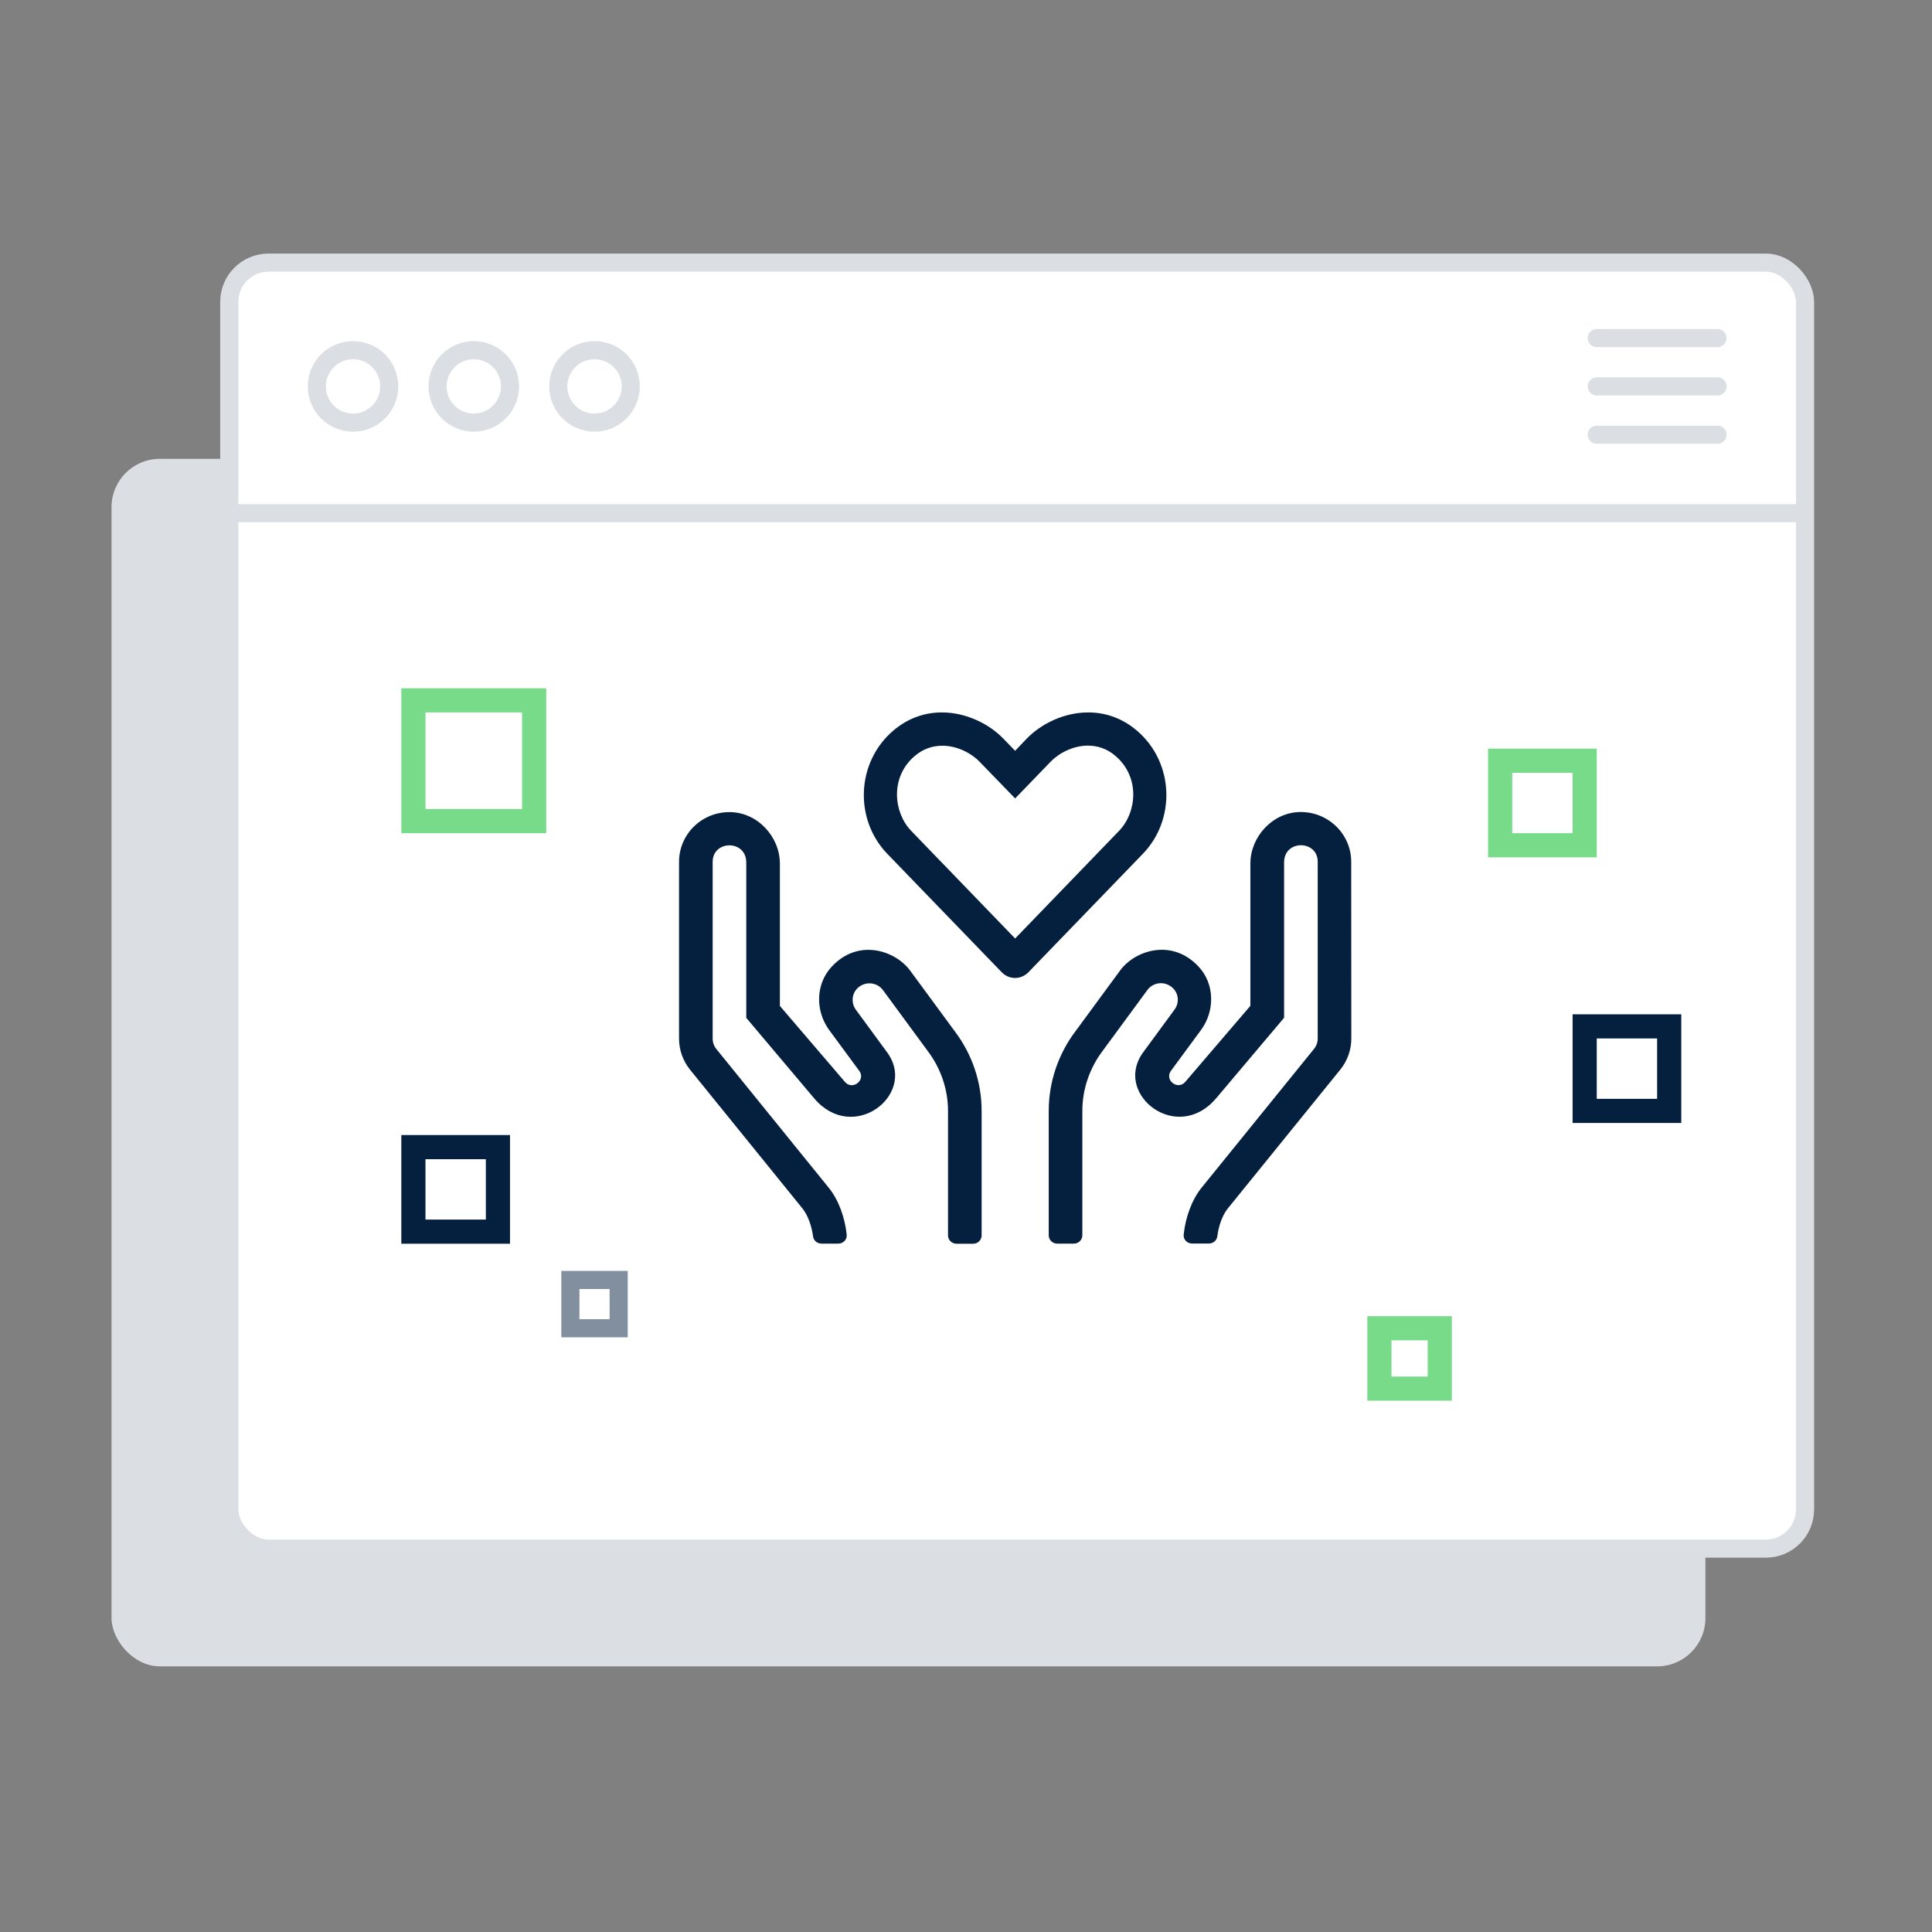
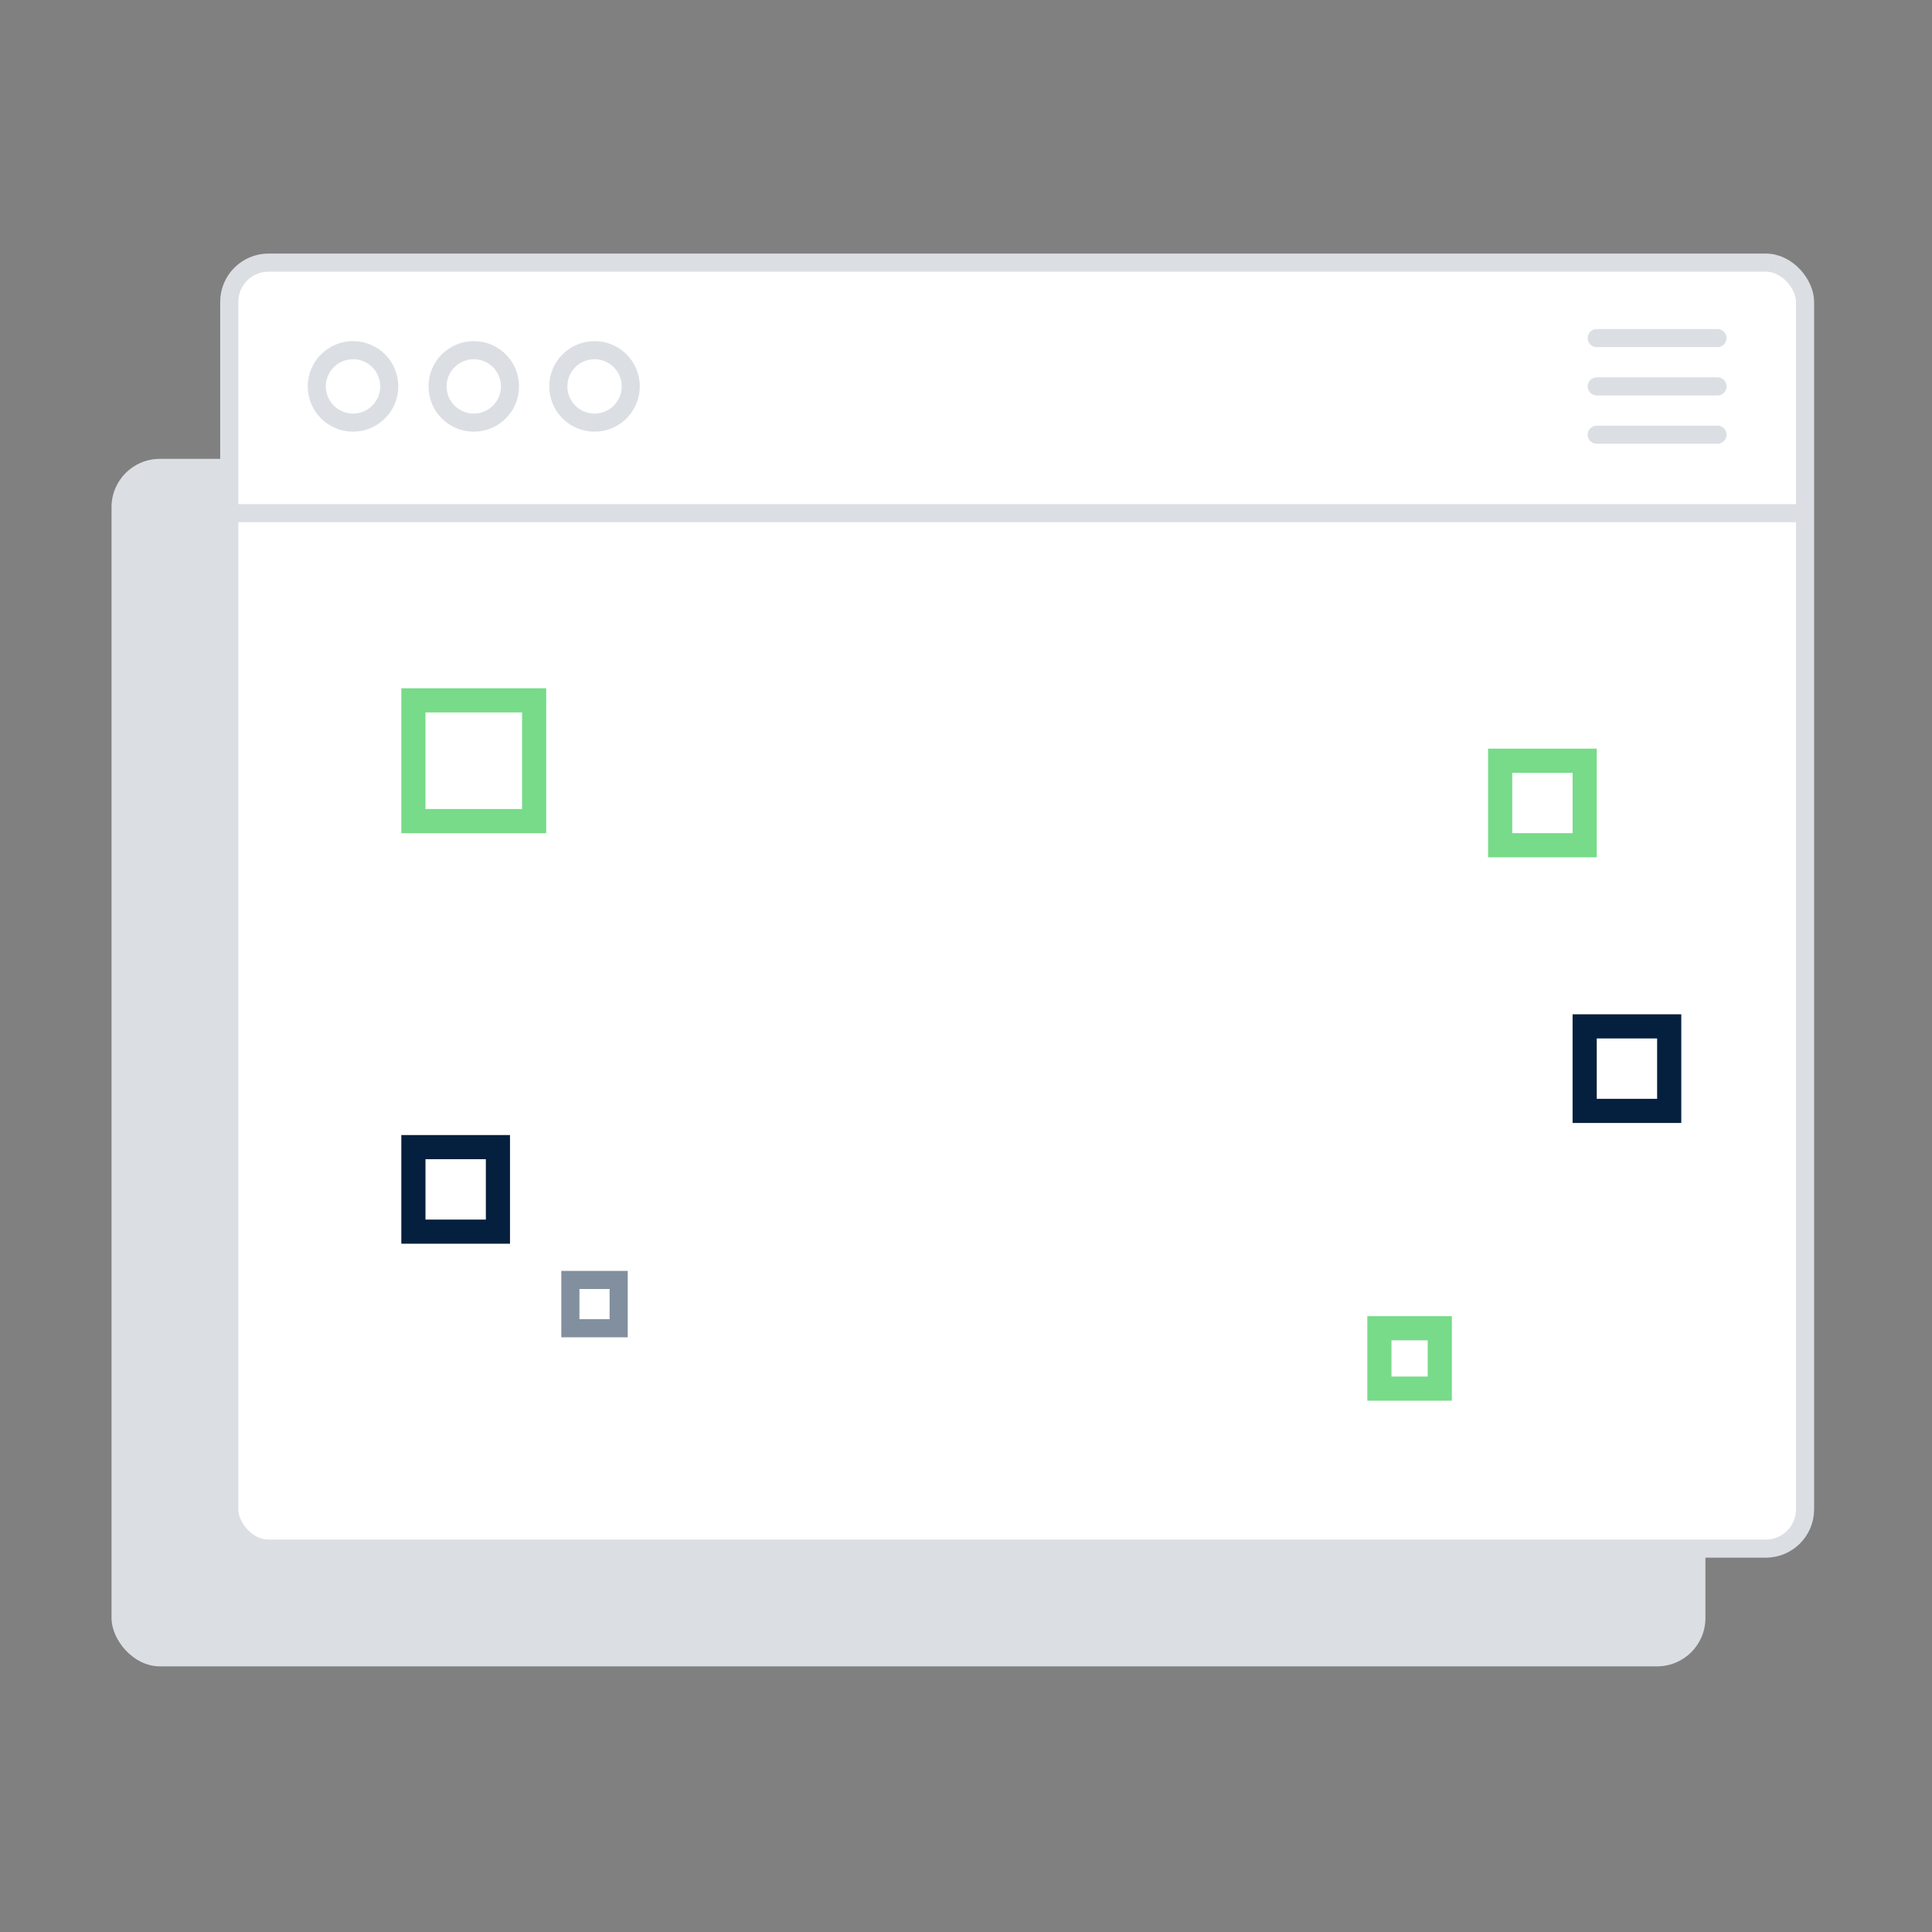
<svg xmlns="http://www.w3.org/2000/svg" width="160" height="160" viewBox="0 0 160 160" fill="none">
  <rect x="0" y="0" width="160" height="160" fill="#808080" stroke="none" />
  <rect x="9.236" y="38" width="132" height="100" rx="4" fill="#DBDFE4" />
  <rect x="18.986" y="21.75" width="130.5" height="106.5" rx="3.25" fill="white" stroke="#DBDFE4" stroke-width="1.5" />
  <path d="M19.236 42.5H149.236" stroke="#DBDFE4" stroke-width="1.5" />
  <path d="M132.236 28H142.236" stroke="#DBDFE4" stroke-width="1.5" stroke-linecap="round" />
  <path d="M132.236 32H142.236" stroke="#DBDFE4" stroke-width="1.5" stroke-linecap="round" />
  <path d="M132.236 36H142.236" stroke="#DBDFE4" stroke-width="1.5" stroke-linecap="round" />
  <circle cx="29.236" cy="32" r="3" stroke="#DBDFE4" stroke-width="1.5" />
  <circle cx="39.236" cy="32" r="3" stroke="#DBDFE4" stroke-width="1.5" />
  <circle cx="49.236" cy="32" r="3" stroke="#DBDFE4" stroke-width="1.5" />
-   <path d="M94.158 60.512C92.906 59.438 91.496 59 90.122 59C88.139 59 86.243 59.919 85.025 61.174L84.069 62.179L83.103 61.182C81.912 59.945 80.007 59 77.998 59C76.632 59 75.232 59.438 73.971 60.512C70.9 63.141 70.735 67.867 73.484 70.711L82.955 80.514C83.564 81.15 84.556 81.15 85.173 80.514L94.645 70.711C97.394 67.867 97.237 63.141 94.158 60.512ZM92.679 68.804L84.069 77.722L75.458 68.804C74.006 67.3 73.684 64.37 75.754 62.609C76.467 61.999 77.258 61.758 78.041 61.758C79.25 61.758 80.416 62.351 81.138 63.098L84.069 66.123L87 63.09C87.713 62.351 88.887 61.749 90.096 61.749C90.87 61.749 91.67 61.99 92.375 62.6C94.454 64.379 94.132 67.291 92.679 68.804ZM75.371 80.377C74.153 78.727 71.101 77.679 68.891 80.042C67.534 81.486 67.508 83.719 68.674 85.309L71.161 88.686C71.727 89.45 70.596 90.327 69.979 89.605L64.586 83.307V71.527C64.586 69.293 62.742 67.291 60.481 67.257C58.141 67.214 56.236 69.07 56.236 71.373V86.013C56.236 86.95 56.558 87.861 57.15 88.591L66.456 100.079C66.926 100.663 67.23 101.582 67.335 102.399C67.378 102.742 67.682 102.991 68.03 102.991H69.422C69.839 102.991 70.161 102.656 70.118 102.244C69.979 100.869 69.465 99.383 68.63 98.36L59.324 86.873C59.124 86.632 59.02 86.323 59.02 86.013V71.373C59.02 69.568 61.803 69.517 61.803 71.433V84.295L67.421 90.954C70.631 94.752 75.841 90.722 73.579 87.311C73.562 87.285 73.545 87.268 73.536 87.242L70.874 83.616C70.466 83.058 70.509 82.181 71.179 81.7C71.788 81.262 72.666 81.374 73.127 82.001L76.815 87.019C77.919 88.471 78.511 90.232 78.511 92.002V102.313C78.511 102.691 78.824 103 79.207 103H80.598C80.981 103 81.294 102.691 81.294 102.313V92.002C81.294 89.622 80.511 87.311 79.068 85.403L75.371 80.377ZM111.901 71.373C111.901 69.07 109.996 67.214 107.657 67.248C105.395 67.283 103.551 69.285 103.551 71.519V83.298L98.159 89.596C97.541 90.318 96.411 89.45 96.976 88.677L99.463 85.3C100.629 83.711 100.603 81.468 99.246 80.033C97.028 77.679 93.975 78.719 92.766 80.368L89.079 85.386C87.635 87.294 86.852 89.614 86.852 91.994V102.304C86.852 102.682 87.165 102.991 87.548 102.991H88.939C89.322 102.991 89.635 102.682 89.635 102.304V91.994C89.635 90.224 90.227 88.462 91.331 87.01L95.019 81.992C95.48 81.365 96.35 81.245 96.967 81.692C97.646 82.173 97.689 83.049 97.272 83.608L94.61 87.234C94.593 87.259 94.575 87.276 94.567 87.302C92.297 90.713 97.515 94.752 100.725 90.945L106.343 84.287V71.424C106.343 69.508 109.127 69.56 109.127 71.364V86.005C109.127 86.314 109.022 86.624 108.822 86.864L99.516 98.352C98.689 99.374 98.168 100.861 98.028 102.235C97.985 102.648 98.307 102.983 98.724 102.983H100.116C100.464 102.983 100.768 102.734 100.812 102.39C100.916 101.565 101.212 100.654 101.69 100.07L110.997 88.582C111.588 87.852 111.91 86.941 111.91 86.005L111.901 71.373Z" fill="#05203E" />
  <rect x="34.236" y="58" width="10" height="10" stroke="#77DB89" stroke-width="2" />
  <rect x="124.236" y="63" width="7" height="7" stroke="#77DB89" stroke-width="2" />
  <rect x="34.236" y="95" width="7" height="7" stroke="#05203E" stroke-width="2" />
  <rect x="131.236" y="85" width="7" height="7" stroke="#05203E" stroke-width="2" />
  <rect x="114.236" y="110" width="5" height="5" stroke="#77DB89" stroke-width="2" />
  <rect opacity="0.5" x="47.236" y="106" width="4" height="4" stroke="#05203E" stroke-width="1.5" />
</svg>